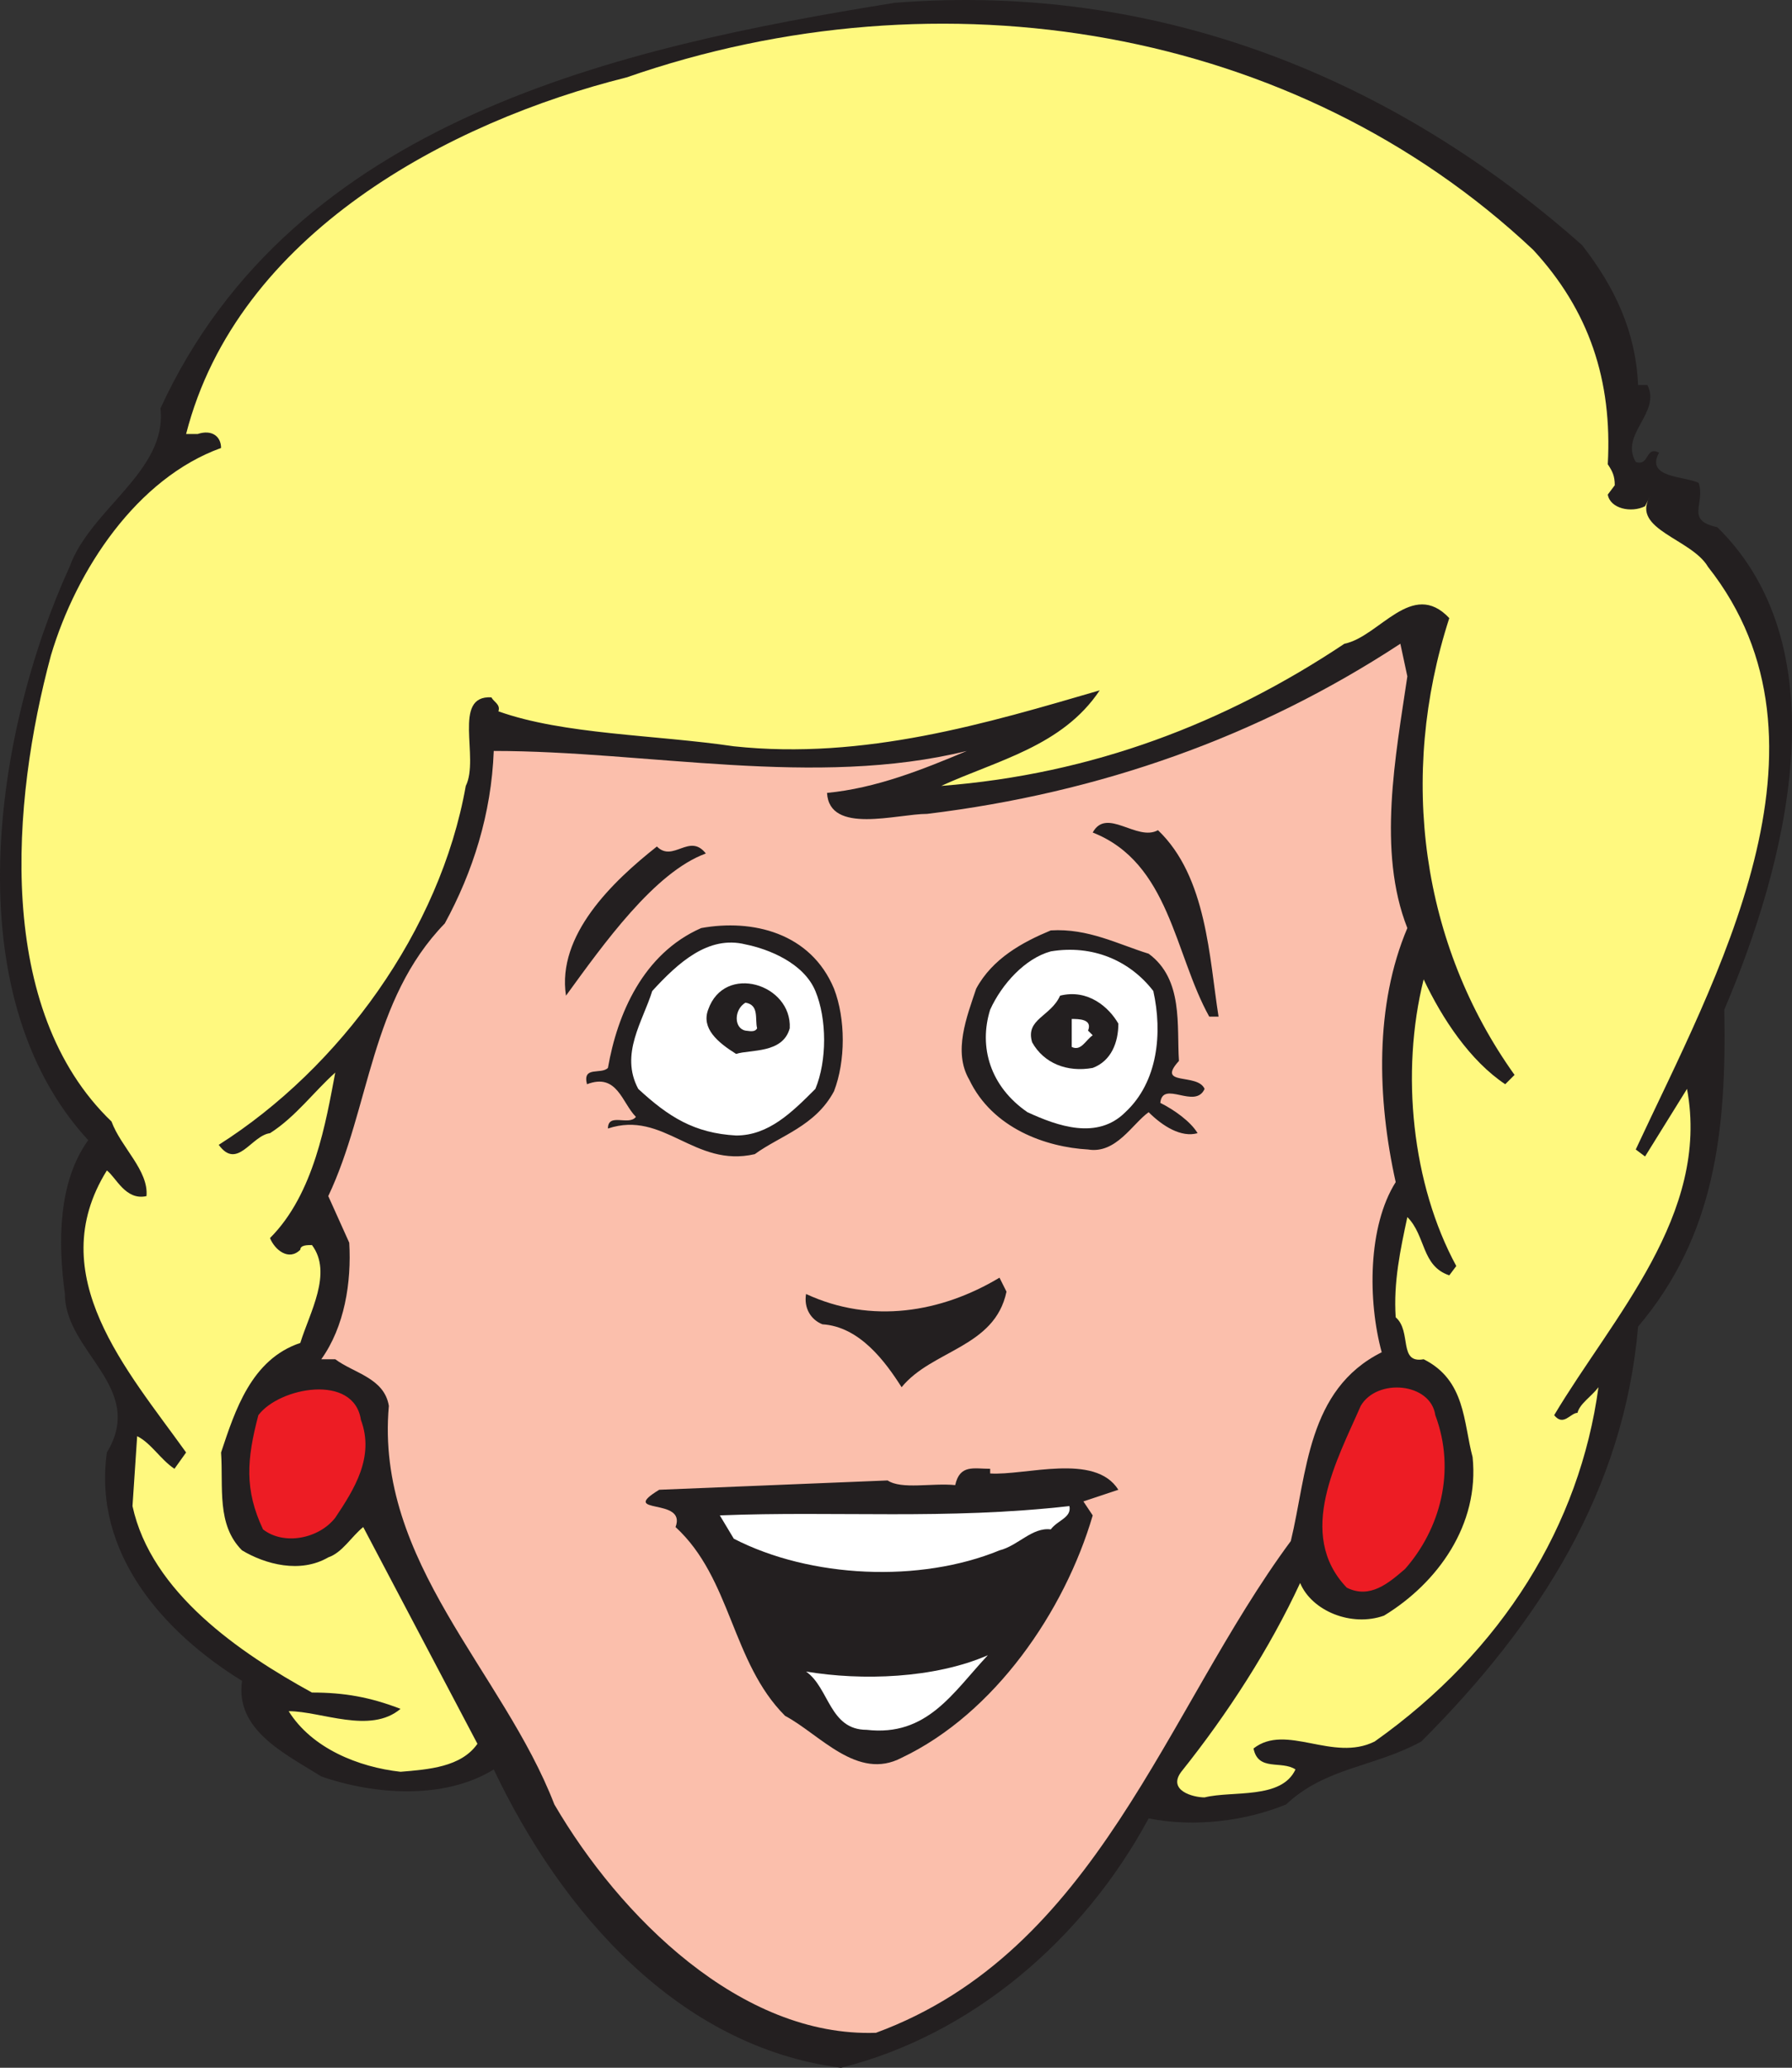
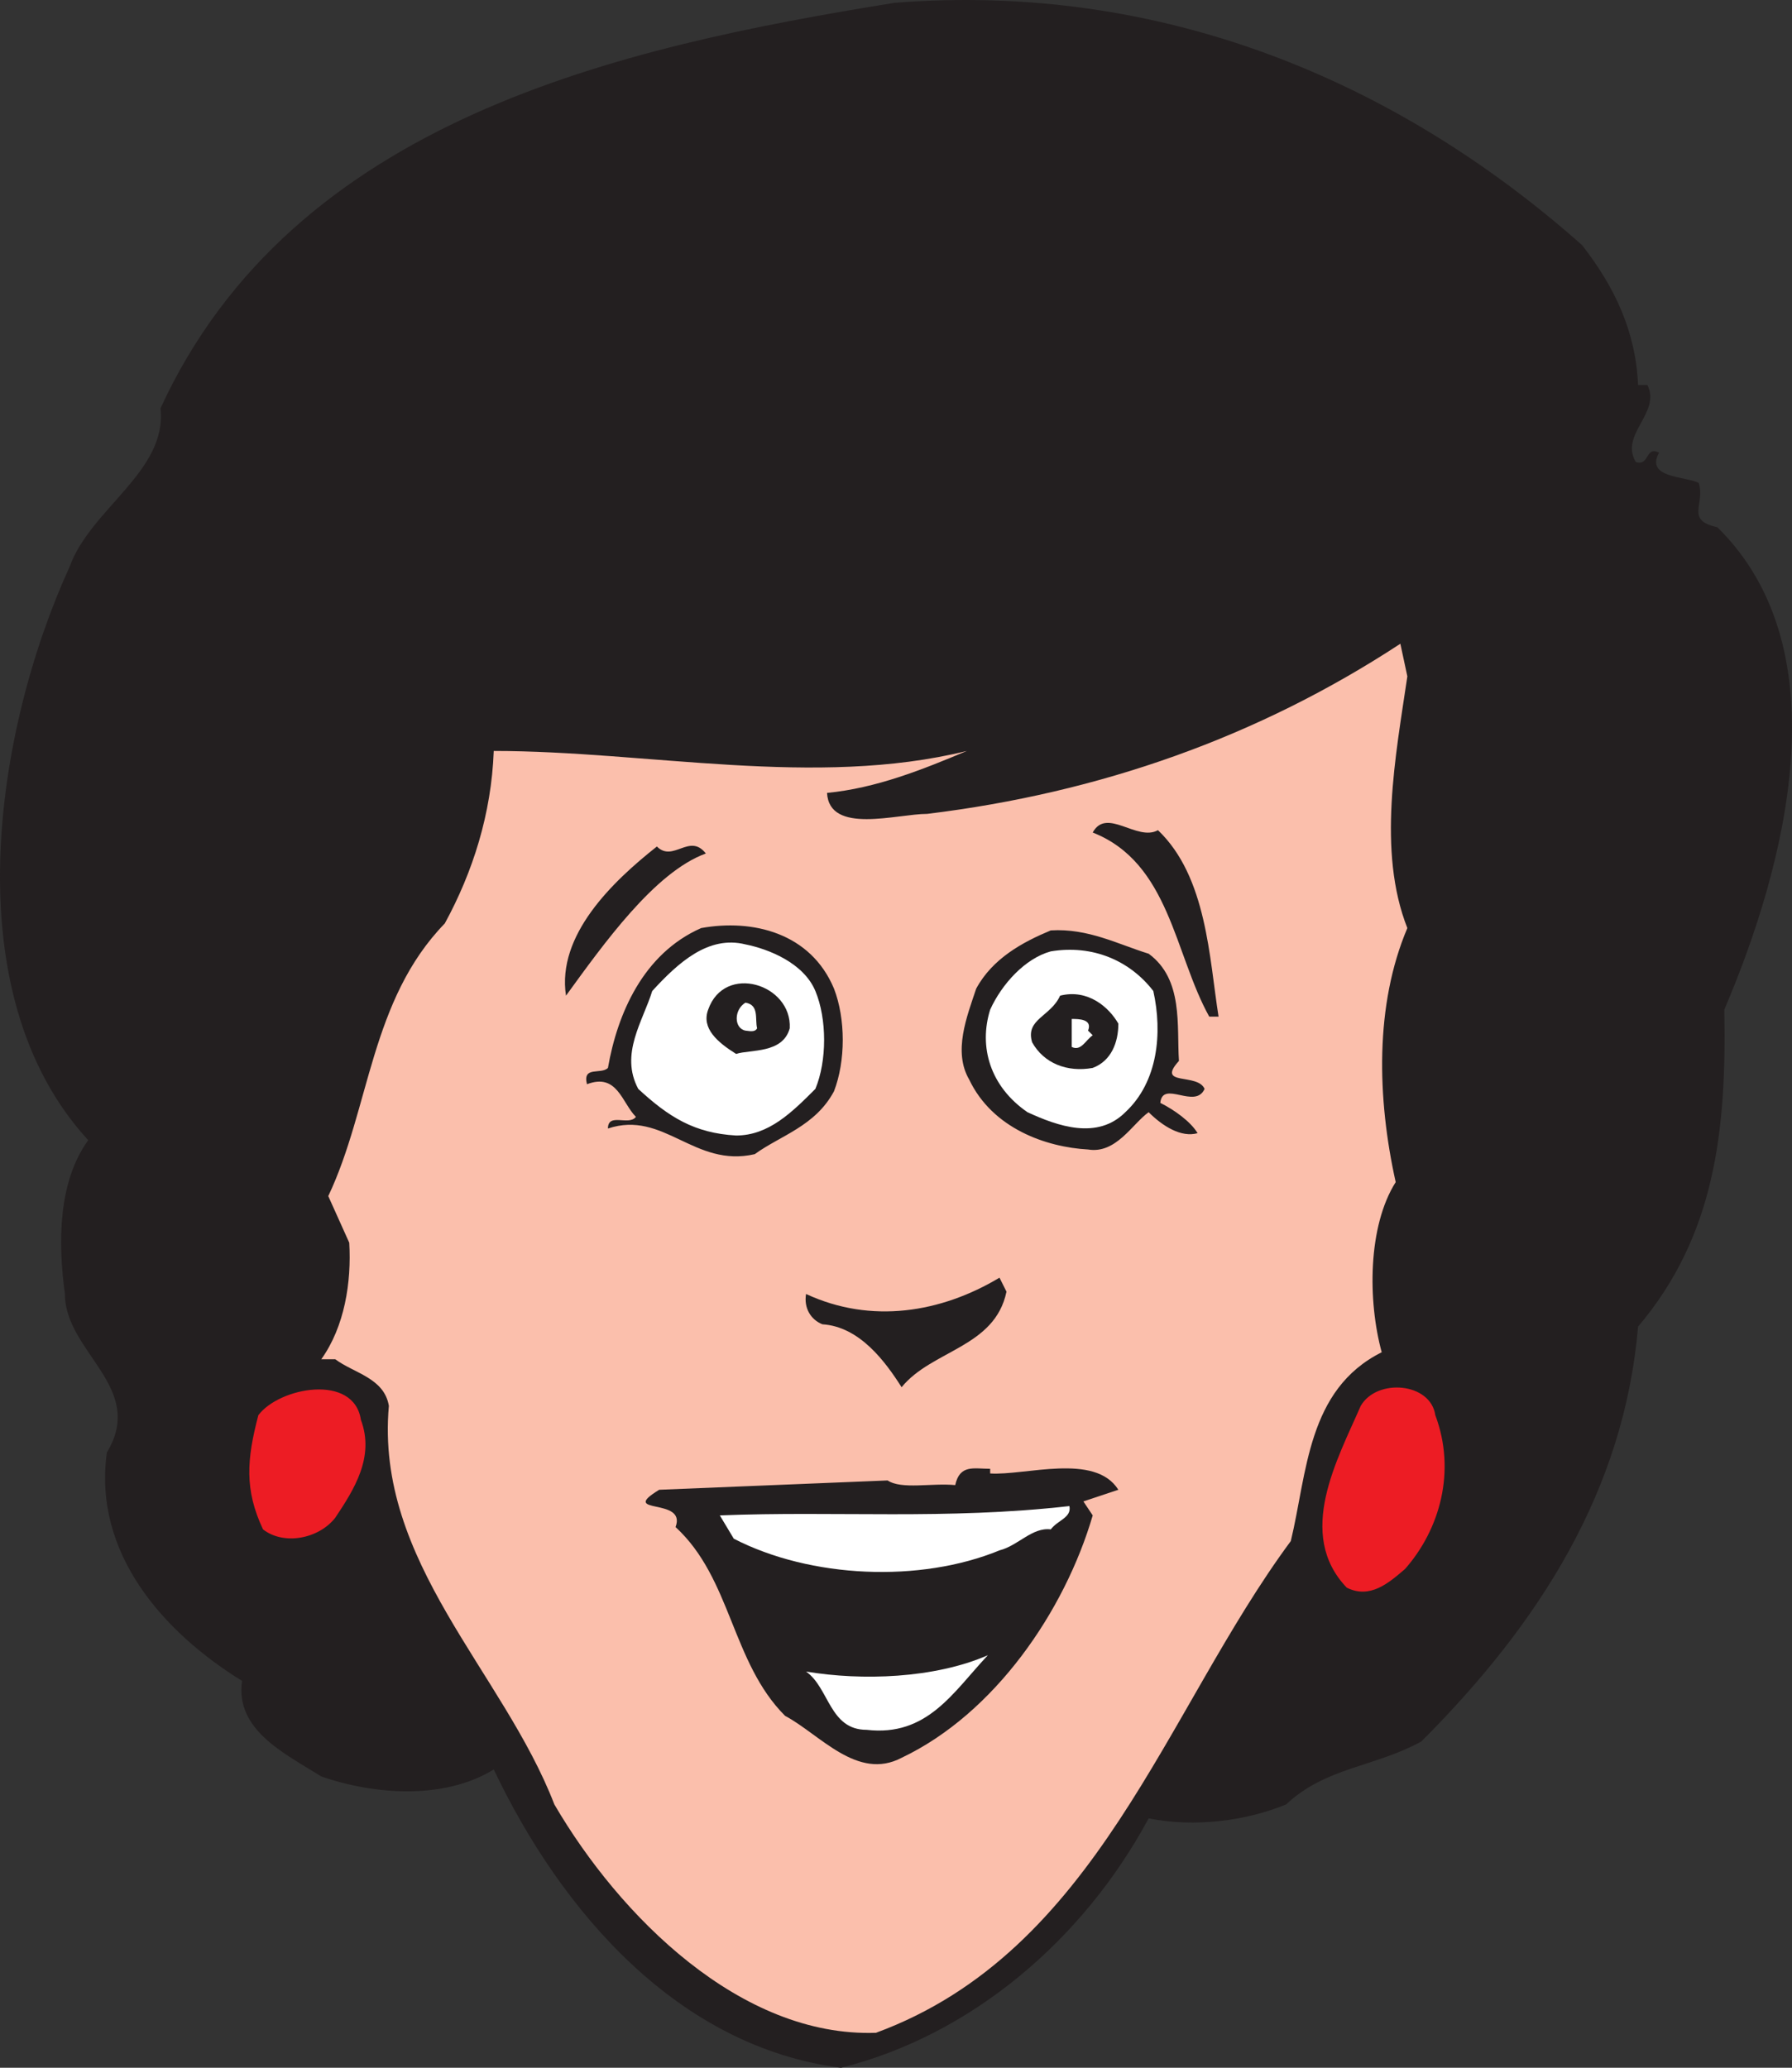
<svg xmlns="http://www.w3.org/2000/svg" width="576.673" height="665.405">
  <rect width="100%" height="100%" fill="#333333" stroke="none" />
  <path fill="#231f20" fill-rule="evenodd" d="M509.14 78.905c10.5 13.5 17.25 27.75 18 45h3c4.5 9-9 15.75-3.75 24.75 4.5 1.5 3-5.25 7.5-3-4.5 8.25 8.25 7.5 12.75 9.75 2.25 6.75-4.5 12 6 14.25 40.5 39.75 21.75 109.5 2.25 155.25.75 39-3 72.75-27.75 102-4.5 52.5-31.5 95.25-69.75 133.5-15 8.25-30.75 8.25-43.5 20.25-12.75 5.25-29.25 7.5-44.25 4.5-21 39-57 69.75-99 80.25-52.5-6.75-90-50.25-111.75-96-15.75 9.75-38.25 8.25-55.5 2.25-12-7.5-27.75-15-25.5-30.75-25.5-15.75-48-41.25-43.5-73.5 12.75-21-13.5-32.25-13.5-51-2.25-16.5-2.25-36 7.5-49.5-43.5-47.25-30-132-6-184.5 6.75-18.75 31.5-30.75 29.25-51 42.75-93 147.75-116.25 236.25-130.5 85.5-6.75 161.25 24.75 221.25 78" />
-   <path fill="#fff97f" fill-rule="evenodd" d="M493.39 80.405c18 19.5 25.5 42 24 69 1.5 2.25 2.25 3.75 2.25 6.75l-2.25 3c.75 4.5 7.5 6 12 3.75l1.5-3c-6 10.5 13.5 13.5 18.75 22.5 45 57 2.25 132.75-23.25 187.5l3 2.25 13.5-21.75c7.5 40.5-24 73.5-42.75 105 3 3.75 5.25-.75 7.5-.75.75-3 4.5-5.25 6.75-8.25-6 44.25-30.75 84.75-72 114-13.5 6.75-28.5-6-39 2.25 1.5 7.5 9 3.75 13.5 6.75-4.5 9.75-20.25 6.75-29.25 9-3.75 0-12-2.25-7.5-8.25 15-18.75 28.5-39.75 38.25-60.75 3.75 9 16.5 14.25 27 10.5 17.25-10.5 30.75-29.25 28.5-51-3-11.25-2.25-24.75-15.75-31.5-8.25 1.5-3.75-9-9-13.5-.75-11.25 1.5-21.75 3.75-32.25 6 6 4.5 15.75 13.5 18.75l2.25-3c-14.25-26.25-18-62.25-10.5-92.25 6 12.75 15 26.25 26.25 33.75l3-3c-30-42-37.5-96-21-147-12-12.75-22.5 6-33.75 8.25-38.25 25.5-81 42-129.75 45.75 18-8.25 39-12.75 51-30.75-36 10.5-75.75 22.5-117.75 18-25.5-3.75-54.75-3.75-75.75-11.25.75-2.25-1.5-3-2.25-4.5-12.75-.75-3.75 19.5-8.25 28.5-8.25 46.5-40.5 90.75-79.5 115.5 6 8.25 10.5-3 16.5-3.75 8.25-5.25 14.25-13.5 21-19.5-3 15.75-6.75 39-21 53.25 1.5 3.75 6 7.5 9.75 3.75 0-1.5 2.25-1.5 3.75-1.5 6.75 9-.75 21.75-3.75 31.5-15.75 5.25-21 21.75-25.5 35.25.75 11.25-1.5 23.25 6.75 31.5 7.5 4.5 18.75 7.5 27.75 2.25 4.5-1.5 7.5-6.75 11.25-9.75l36.75 69.75c-5.25 7.5-15.75 8.25-24.75 9-13.5-1.5-28.5-7.5-36-19.5 10.5 0 26.25 7.5 36-.75-9.75-3.75-18-5.25-28.5-5.25-23.25-12.75-51.75-32.25-57.75-60l1.5-22.5c4.5 2.25 7.5 7.5 12 10.5l3.75-5.25c-18.75-26.25-46.5-57-25.5-90.75 3 2.25 6 9.75 12.75 8.25.75-8.25-8.25-15.75-11.25-24-37.5-36-32.25-102.75-19.5-150 8.25-27.75 27.75-57 54.75-66.75 0-3.75-3-6-7.5-4.5h-3.75c16.5-64.5 84.75-100.5 141.75-114.75 101.25-35.25 215.25-16.5 291.75 55.5" />
  <path fill="#fbbfac" fill-rule="evenodd" d="M452.89 217.655c-3.75 25.5-9.75 56.25 0 81-10.5 24.75-9.75 54.75-3.75 81.75-9 14.25-9 38.25-4.5 54.75-24 12-24 39-29.25 60.75-40.5 54.75-62.25 132-133.5 158.25-43.5 1.5-82.5-37.5-103.5-73.5-16.5-42.75-57.75-78-53.25-128.25-1.5-9-11.25-10.5-17.25-15h-4.5c7.5-10.5 9.75-24.75 9-37.5l-6.75-15c13.5-28.5 13.5-63 37.5-87.75 9-16.5 15-35.25 15.75-55.5 49.5 0 103.5 12 152.25 0-14.25 6-29.25 12-45 13.5.75 13.5 22.5 6.75 32.25 6.75 55.5-6.75 106.5-24.75 152.25-54.75l2.25 10.5" />
  <path fill="#231f20" fill-rule="evenodd" d="M372.64 267.155c15.75 15 16.5 41.25 19.5 60h-3c-11.25-20.25-12.75-49.5-37.5-59.25 4.5-8.25 14.25 3 21-.75m-145.5 7.5c-16.5 6-33 29.25-45 45.75-3-19.5 15-36.75 29.25-48 5.25 5.25 10.5-4.5 15.75 2.25m41.25 43.5c3.75 9.75 3.75 23.25 0 33-6 11.25-17.25 14.25-25.5 20.25-19.5 4.5-29.25-14.25-47.25-8.25 0-5.25 6.75-.75 9-3.75-4.5-4.5-6-14.25-15.75-10.5-1.5-6 4.5-3 6.75-5.25 3-17.25 11.25-36.75 30-45 16.5-3 35.25 1.5 42.75 19.5m101.25-11.25c11.25 8.25 9 23.25 9.75 34.5-7.5 8.25 6 3.75 8.25 9-3 6.75-13.5-3-14.25 4.5 4.5 2.25 9.75 6 12 9.75-5.25 1.5-11.25-2.25-15.75-6.75-5.25 3.75-10.5 13.5-19.5 12-13.5-.75-30.75-6.75-38.25-22.5-5.25-9-.75-20.25 2.25-29.25 5.25-9.75 15-15 24-18.75 12-.75 21.75 4.5 31.5 7.5" />
  <path fill="#fff" fill-rule="evenodd" d="M262.39 318.905c3.75 9 3.75 22.5 0 31.5-7.5 7.5-15 15-25.5 15-13.5-.75-21.75-6-31.5-15-6-11.25 1.5-21.75 4.5-31.5 8.25-9 18-18 30-15 7.5 1.5 18.75 6 22.5 15m108.75 0c3 13.5 1.5 29.25-9 39-9 9-21.75 4.5-31.5 0-12-8.25-15.75-21-12-33 3.75-8.25 11.25-16.5 19.5-18.75 13.5-2.25 25.5 3 33 12.75" />
  <path fill="#231f20" fill-rule="evenodd" d="M254.14 330.905c-2.25 8.25-12.75 6.75-17.25 8.25-6-3.75-11.25-8.25-9-14.25 5.25-15 27-8.25 26.25 6m105.75-1.5c0 6-2.25 12-8.25 14.25-8.25 1.5-15.75-1.5-19.5-8.25-2.25-7.5 6-8.25 9-15 9-2.25 15.75 3.75 18.75 9" />
  <path fill="#fff" fill-rule="evenodd" d="M243.64 330.905c-.75 1.5-3 .75-3.75.75-3.75-.75-3.75-6.75 0-9 4.5.75 3 5.25 3.75 8.25m106.5.75 1.5 1.5c-2.25 1.5-3.75 5.25-6.75 3.75v-9c2.25 0 6.75 0 5.25 3.75" />
  <path fill="#231f20" fill-rule="evenodd" d="M323.89 415.655c-3.75 18-24 18.75-33.75 30.75-5.25-8.25-13.5-19.5-25.5-20.25-3.75-1.5-6-5.25-5.25-9.75 21 9.75 43.5 6 62.25-5.25l2.25 4.5" />
  <path fill="#ed1c24" fill-rule="evenodd" d="M461.89 455.405c6.75 18 1.5 36.75-9.75 49.5-5.25 4.5-11.25 9.75-18.75 6-16.5-17.25-3-41.25 4.5-58.5 5.25-9 22.5-7.5 24 3m-345.75 1.5c4.5 12-2.25 22.5-8.25 31.5-5.25 6.75-16.5 9-23.25 3.75-6-12.75-5.25-22.5-1.5-36.75 6.75-9 30.75-13.5 33 1.5" />
  <path fill="#231f20" fill-rule="evenodd" d="m359.89 479.405-11.25 3.75 3 4.5c-9 30.75-31.5 63.75-61.5 78-14.25 7.5-26.25-7.5-37.5-13.5-17.25-17.25-17.25-44.25-35.25-60.75 3.75-9.75-18.75-3.75-5.25-12l73.5-3c4.5 3 14.25.75 21.75 1.5 1.5-6.75 6-5.25 11.25-5.25v1.5c11.25.75 33.75-6.75 41.25 5.25" />
  <path fill="#fff" fill-rule="evenodd" d="M344.14 484.655c.75 3.75-3.75 4.5-6 7.5-6-.75-10.5 5.25-16.5 6.75-25.5 10.5-60.75 9-85.5-3.75l-4.5-7.5c37.5-1.5 72.75 1.5 112.5-3m-26.25 48c-11.25 12-19.5 26.25-39 24-12 0-12-13.5-19.5-18.75 18 3 41.25 2.25 58.5-5.25" />
</svg>